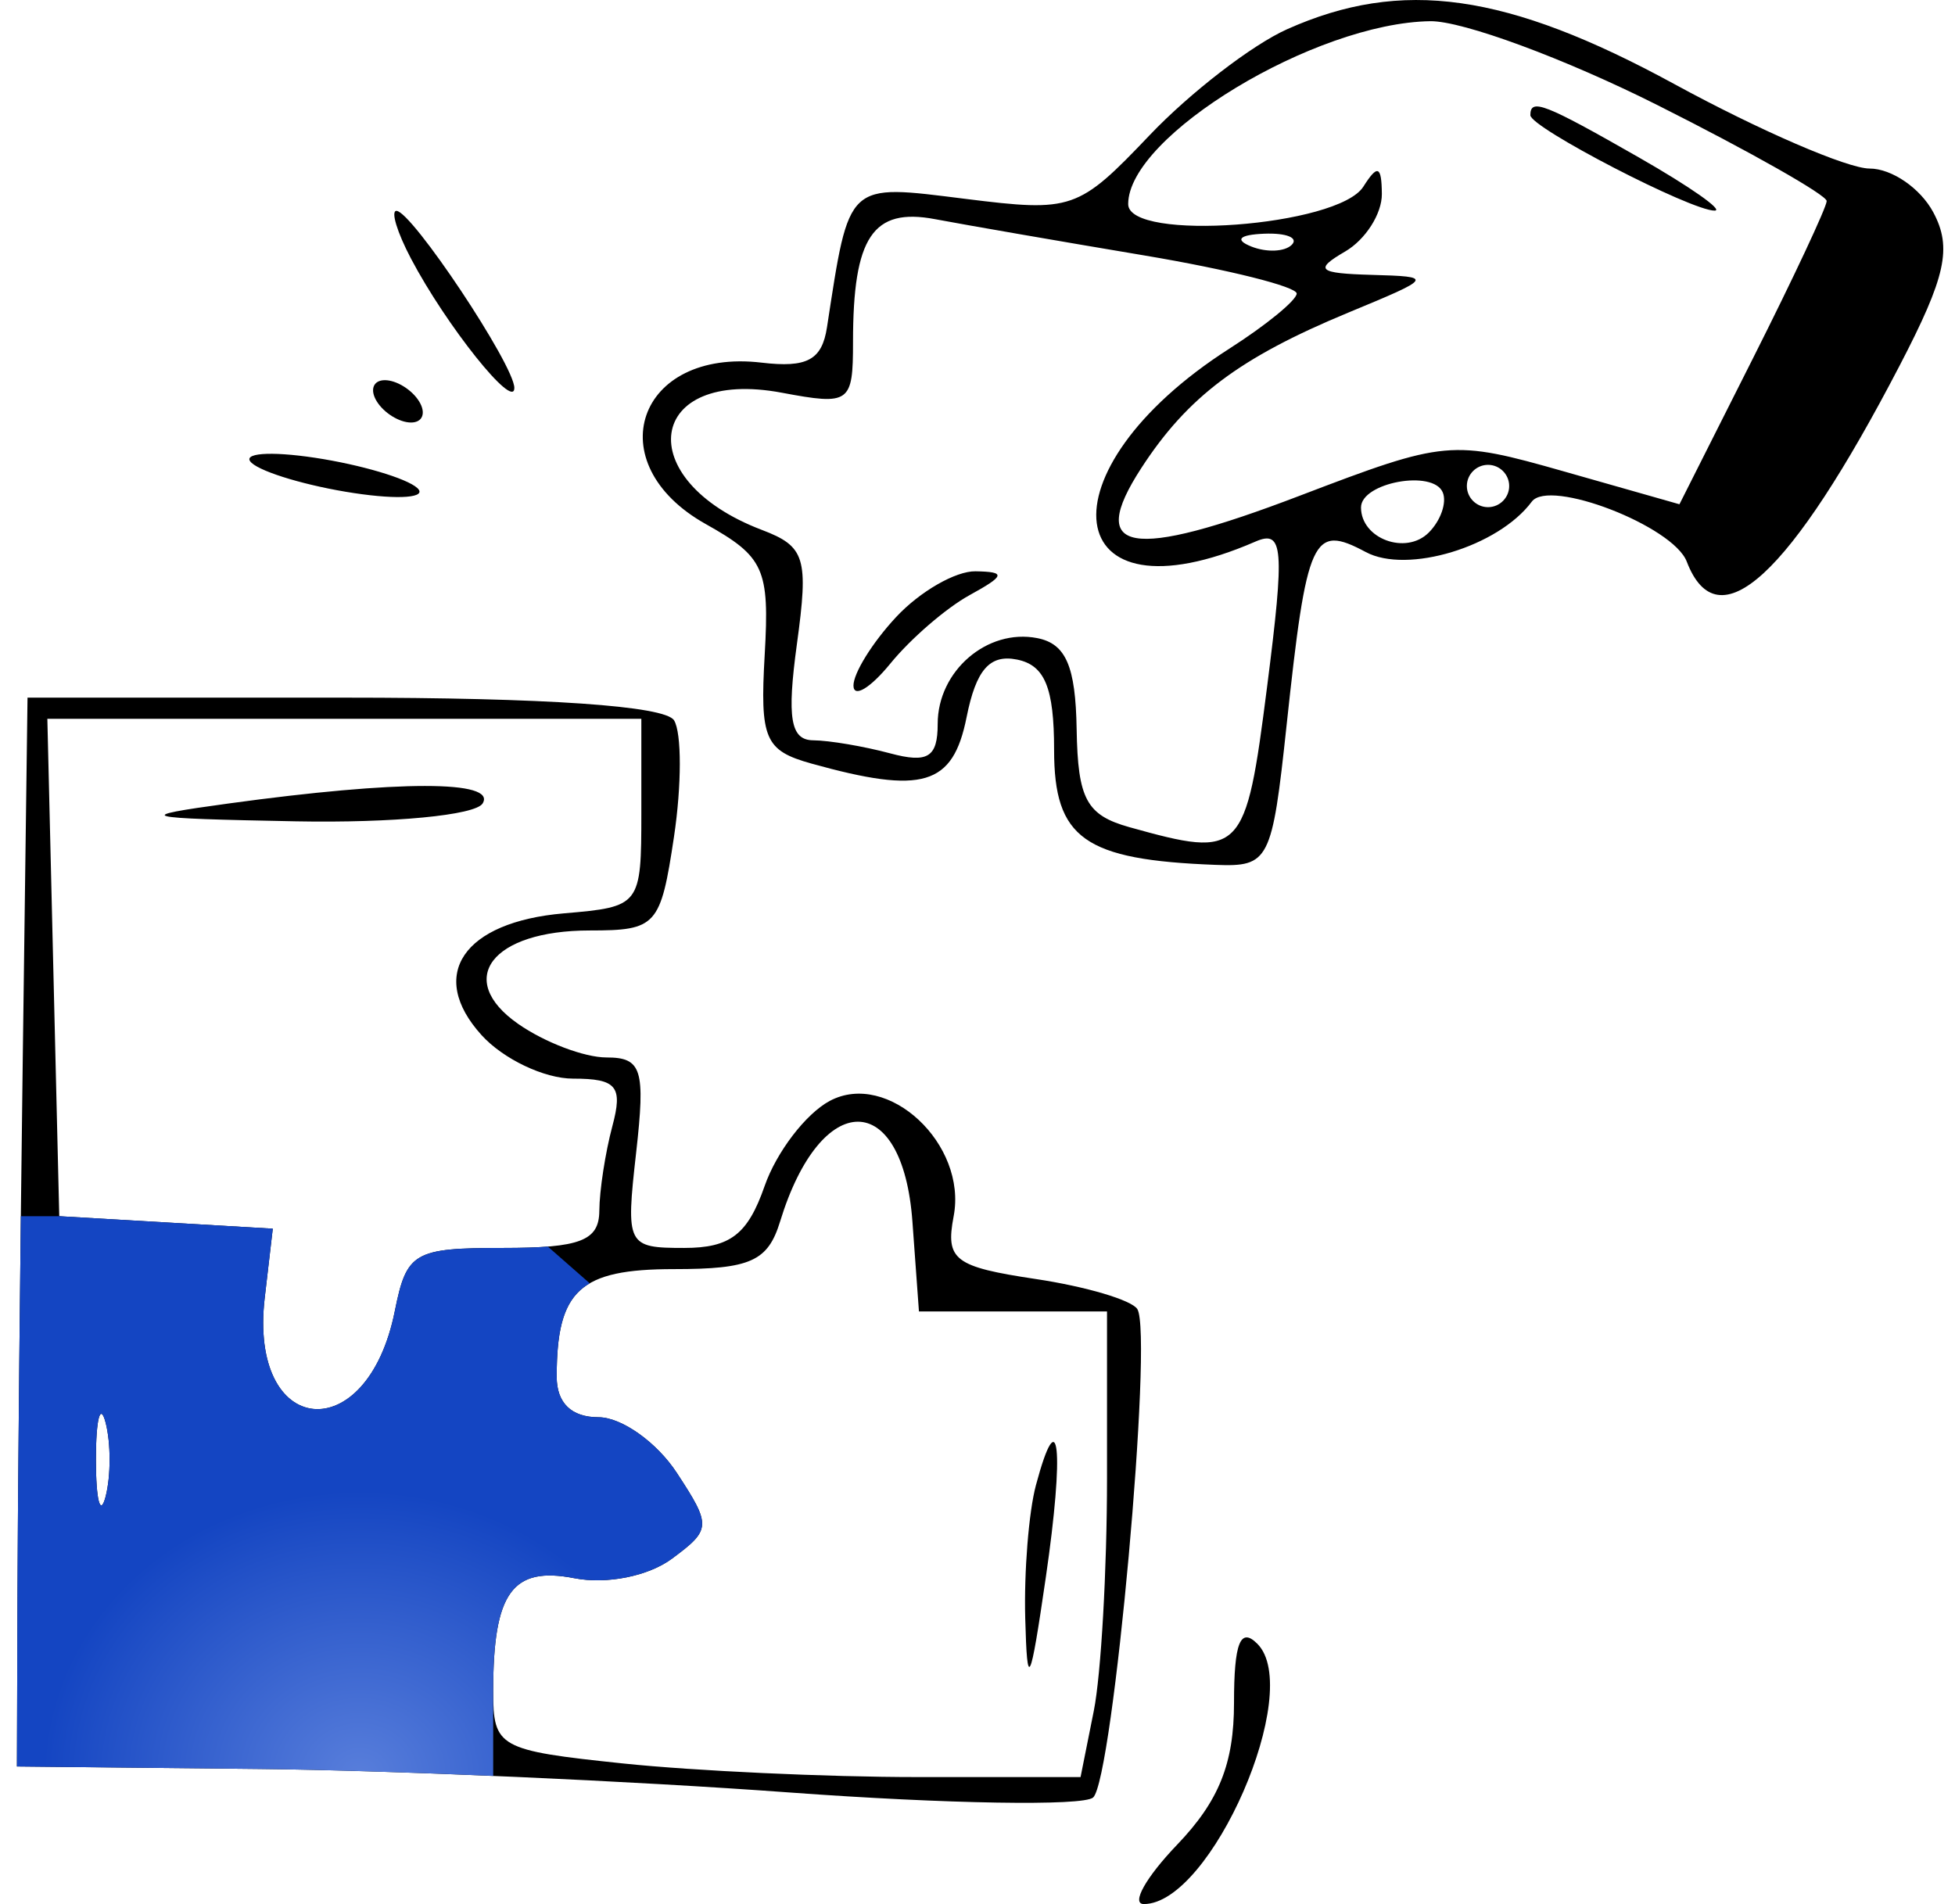
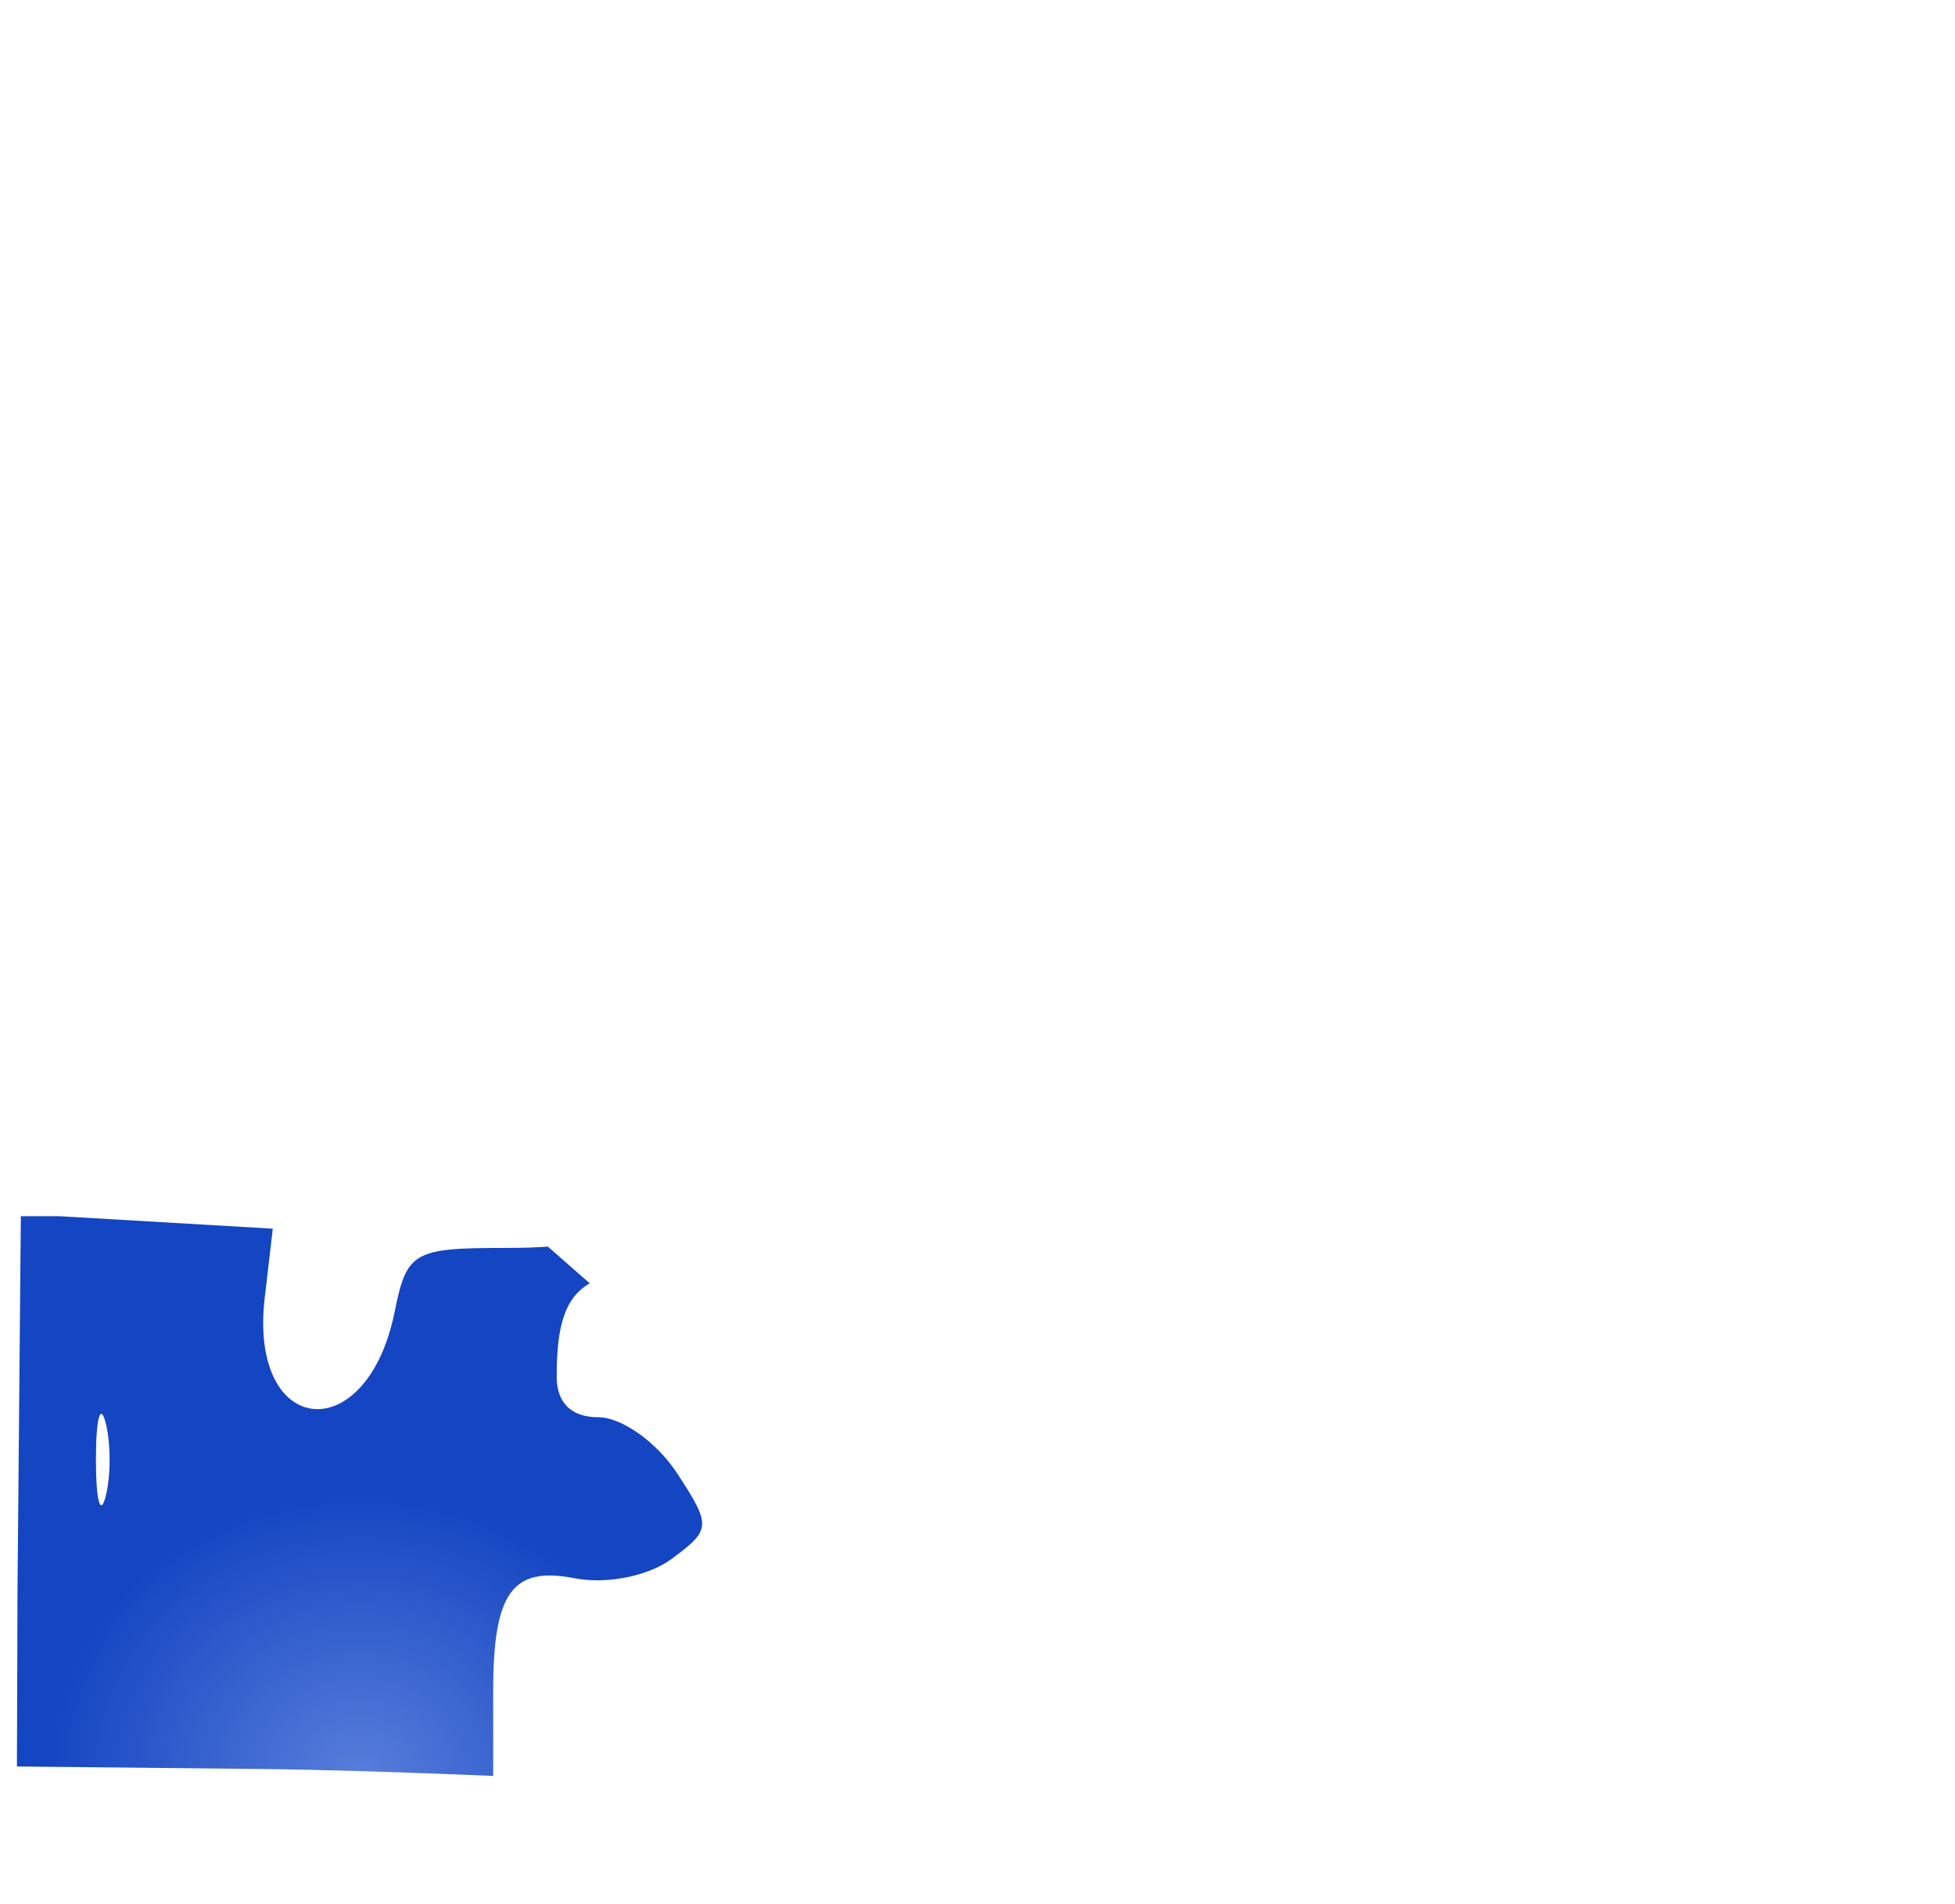
<svg xmlns="http://www.w3.org/2000/svg" width="77" height="75" viewBox="0 0 77 75" fill="none">
-   <path fill-rule="evenodd" clip-rule="evenodd" d="M50.688 1.154C49.312 1.77 46.878 3.647 45.279 5.325C42.466 8.279 42.232 8.359 38.023 7.833C33.323 7.246 33.46 7.119 32.572 12.891C32.374 14.18 31.79 14.497 29.994 14.284C25.099 13.707 23.528 18.251 27.796 20.642C30.097 21.93 30.312 22.406 30.119 25.782C29.927 29.11 30.122 29.564 31.96 30.077C36.351 31.3 37.53 30.948 38.07 28.252C38.443 26.383 38.98 25.767 40.05 25.979C41.152 26.198 41.517 27.085 41.517 29.541C41.517 33.029 42.701 33.871 47.881 34.067C49.986 34.147 50.101 33.919 50.672 28.586C51.471 21.13 51.7 20.625 53.793 21.745C55.429 22.621 59.016 21.532 60.33 19.761C61.017 18.834 65.897 20.719 66.434 22.12C67.661 25.316 70.501 22.702 74.817 14.405C76.642 10.896 76.892 9.759 76.144 8.361C75.637 7.414 74.508 6.639 73.636 6.639C72.764 6.639 69.307 5.143 65.954 3.316C59.353 -0.282 55.208 -0.869 50.688 1.154ZM65.295 4.147C68.953 5.986 71.946 7.684 71.946 7.919C71.946 8.155 70.641 10.939 69.047 14.105L66.147 19.863L61.608 18.572C57.17 17.31 56.94 17.331 51.193 19.526C44.509 22.081 42.782 21.781 44.949 18.441C46.775 15.627 48.827 14.086 53.11 12.311C56.457 10.925 56.475 10.896 54.022 10.827C51.911 10.767 51.749 10.624 52.98 9.907C53.782 9.439 54.433 8.419 54.426 7.639C54.416 6.527 54.259 6.465 53.697 7.352C52.702 8.923 44.435 9.537 44.435 8.039C44.435 5.354 51.792 0.9 56.333 0.835C57.604 0.818 61.637 2.308 65.295 4.147ZM60.275 4.538C60.275 5.026 66.618 8.31 67.536 8.296C67.899 8.29 66.562 7.352 64.567 6.212C60.819 4.07 60.275 3.858 60.275 4.538ZM16.185 10.182C17.575 12.823 20.258 16.182 20.258 15.281C20.258 14.383 16.212 8.306 15.614 8.306C15.385 8.306 15.642 9.151 16.185 10.182ZM45.06 10.06C48.384 10.618 51.09 11.296 51.072 11.566C51.054 11.837 49.866 12.808 48.432 13.725C40.874 18.558 41.693 24.703 49.447 21.333C50.547 20.855 50.605 21.581 49.906 27.051C49.061 33.675 48.918 33.82 44.489 32.584C42.791 32.109 42.451 31.479 42.405 28.722C42.364 26.241 41.981 25.355 40.852 25.135C38.881 24.749 36.932 26.43 36.932 28.514C36.932 29.831 36.542 30.072 35.056 29.673C34.025 29.397 32.66 29.165 32.025 29.16C31.134 29.15 30.989 28.281 31.387 25.371C31.853 21.972 31.715 21.522 30.007 20.873C24.806 18.895 25.451 14.467 30.794 15.469C33.475 15.972 33.597 15.884 33.597 13.469C33.597 9.334 34.375 8.169 36.829 8.633C38.032 8.86 41.736 9.502 45.06 10.06ZM50.878 9.643C50.602 9.92 49.882 9.95 49.281 9.709C48.616 9.443 48.813 9.246 49.785 9.206C50.663 9.17 51.155 9.366 50.878 9.643ZM14.839 15.809C15.123 16.268 15.73 16.643 16.188 16.643C16.647 16.643 16.79 16.268 16.507 15.809C16.223 15.351 15.616 14.975 15.158 14.975C14.699 14.975 14.556 15.351 14.839 15.809ZM9.909 18.232C10.328 18.614 12.139 19.15 13.934 19.421C15.728 19.694 16.854 19.604 16.435 19.222C16.016 18.84 14.205 18.304 12.41 18.032C10.616 17.76 9.491 17.85 9.909 18.232ZM56.273 20.978C55.374 21.877 53.605 21.222 53.605 19.989C53.605 19.007 56.447 18.483 56.825 19.396C56.992 19.796 56.743 20.508 56.273 20.978ZM59.441 19.144C59.441 19.602 59.066 19.977 58.607 19.977C58.149 19.977 57.774 19.602 57.774 19.144C57.774 18.685 58.149 18.31 58.607 18.31C59.066 18.31 59.441 18.685 59.441 19.144ZM35.297 24.303C34.362 25.306 33.605 26.526 33.615 27.013C33.626 27.499 34.282 27.102 35.074 26.13C35.867 25.158 37.265 23.951 38.182 23.446C39.594 22.67 39.63 22.525 38.423 22.503C37.639 22.49 36.232 23.3 35.297 24.303ZM0.897 41.653C0.795 49.448 0.701 58.921 0.689 62.703L0.667 69.581L10.254 69.68C15.527 69.734 24.906 70.15 31.096 70.605C37.286 71.059 42.667 71.148 43.054 70.803C43.839 70.103 45.424 52.584 44.796 51.566C44.576 51.211 42.775 50.677 40.794 50.38C37.59 49.899 37.233 49.627 37.56 47.912C38.105 45.063 34.968 42.141 32.678 43.366C31.736 43.871 30.582 45.38 30.115 46.719C29.451 48.624 28.76 49.156 26.949 49.156C24.696 49.156 24.643 49.053 25.055 45.404C25.425 42.121 25.279 41.653 23.887 41.653C23.012 41.653 21.445 41.056 20.404 40.328C17.899 38.573 19.375 36.651 23.227 36.651C25.858 36.651 26.019 36.473 26.546 32.959C26.85 30.928 26.851 28.864 26.548 28.373C26.195 27.803 21.495 27.48 13.54 27.48H1.084L0.897 41.653ZM25.26 32.016C25.26 35.671 25.223 35.72 22.218 35.976C18.245 36.313 16.825 38.406 18.964 40.77C19.818 41.715 21.441 42.487 22.569 42.487C24.29 42.487 24.54 42.789 24.118 44.362C23.842 45.394 23.61 46.894 23.605 47.697C23.596 48.87 22.854 49.156 19.821 49.156C16.302 49.156 16.015 49.324 15.551 51.639C14.458 57.108 9.783 56.632 10.427 51.116L10.744 48.397L6.539 48.151L2.334 47.906L2.099 38.11L1.865 28.314H13.562H25.26V32.016ZM9.004 31.649C5.196 32.171 5.427 32.232 11.664 32.352C15.467 32.424 18.721 32.113 19.008 31.649C19.576 30.729 15.711 30.729 9.004 31.649ZM35.937 48.121L36.194 51.657H39.897H43.601V58.222C43.601 61.833 43.367 65.96 43.08 67.393L42.559 69.998H36.117C32.572 69.998 27.367 69.757 24.549 69.463C19.631 68.948 19.425 68.833 19.425 66.612C19.425 62.731 20.176 61.688 22.626 62.166C23.896 62.413 25.536 62.085 26.464 61.397C28.014 60.249 28.022 60.099 26.654 58.011C25.866 56.809 24.48 55.825 23.574 55.825C22.505 55.825 21.926 55.264 21.926 54.227C21.926 50.82 22.831 49.99 26.544 49.99C29.557 49.99 30.245 49.681 30.725 48.114C32.332 42.87 35.557 42.875 35.937 48.121ZM4.159 58.952C3.95 59.755 3.778 59.098 3.778 57.493C3.778 55.888 3.95 55.231 4.159 56.034C4.369 56.837 4.369 58.149 4.159 58.952ZM40.801 58.502C40.519 59.552 40.33 61.911 40.38 63.745C40.457 66.617 40.57 66.395 41.19 62.136C41.929 57.074 41.715 55.087 40.801 58.502ZM48.603 67.076C48.603 69.464 48.011 70.942 46.363 72.662C45.131 73.948 44.541 75 45.052 75C47.702 75 51.367 66.592 49.521 64.747C48.853 64.079 48.603 64.712 48.603 67.076Z" fill="black" />
-   <path fill-rule="evenodd" clip-rule="evenodd" d="M0.689 62.703L0.667 69.581L10.254 69.68C12.679 69.705 15.973 69.807 19.425 69.953V66.612C19.425 62.731 20.176 61.688 22.626 62.166C23.896 62.413 25.536 62.085 26.464 61.397C28.014 60.249 28.022 60.099 26.654 58.011C25.866 56.809 24.48 55.825 23.574 55.825C22.505 55.825 21.926 55.264 21.926 54.226C21.926 52.24 22.234 51.129 23.227 50.549L21.578 49.103C21.102 49.141 20.523 49.156 19.821 49.156C16.302 49.156 16.015 49.324 15.551 51.639C14.458 57.108 9.783 56.632 10.427 51.116L10.744 48.397L6.539 48.151L2.334 47.906H0.821C0.752 53.964 0.698 59.898 0.689 62.703ZM3.778 57.493C3.778 59.098 3.95 59.755 4.159 58.952C4.369 58.149 4.369 56.837 4.159 56.034C3.95 55.231 3.778 55.888 3.778 57.493Z" fill="url(#paint0_radial_1206_665)" />
+   <path fill-rule="evenodd" clip-rule="evenodd" d="M0.689 62.703L0.667 69.581L10.254 69.68C12.679 69.705 15.973 69.807 19.425 69.953V66.612C19.425 62.731 20.176 61.688 22.626 62.166C23.896 62.413 25.536 62.085 26.464 61.397C28.014 60.249 28.022 60.099 26.654 58.011C25.866 56.809 24.48 55.825 23.574 55.825C22.505 55.825 21.926 55.264 21.926 54.226C21.926 52.24 22.234 51.129 23.227 50.549L21.578 49.103C21.102 49.141 20.523 49.156 19.821 49.156C16.302 49.156 16.015 49.324 15.551 51.639C14.458 57.108 9.783 56.632 10.427 51.116L10.744 48.397L6.539 48.151L2.334 47.906H0.821ZM3.778 57.493C3.778 59.098 3.95 59.755 4.159 58.952C4.369 58.149 4.369 56.837 4.159 56.034C3.95 55.231 3.778 55.888 3.778 57.493Z" fill="url(#paint0_radial_1206_665)" />
  <defs>
    <radialGradient id="paint0_radial_1206_665" cx="0" cy="0" r="1" gradientUnits="userSpaceOnUse" gradientTransform="translate(14.161 69.953) rotate(-90) scale(11.232 12.465)">
      <stop stop-color="#587EDB" />
      <stop offset="1" stop-color="#1445C2" />
    </radialGradient>
  </defs>
</svg>